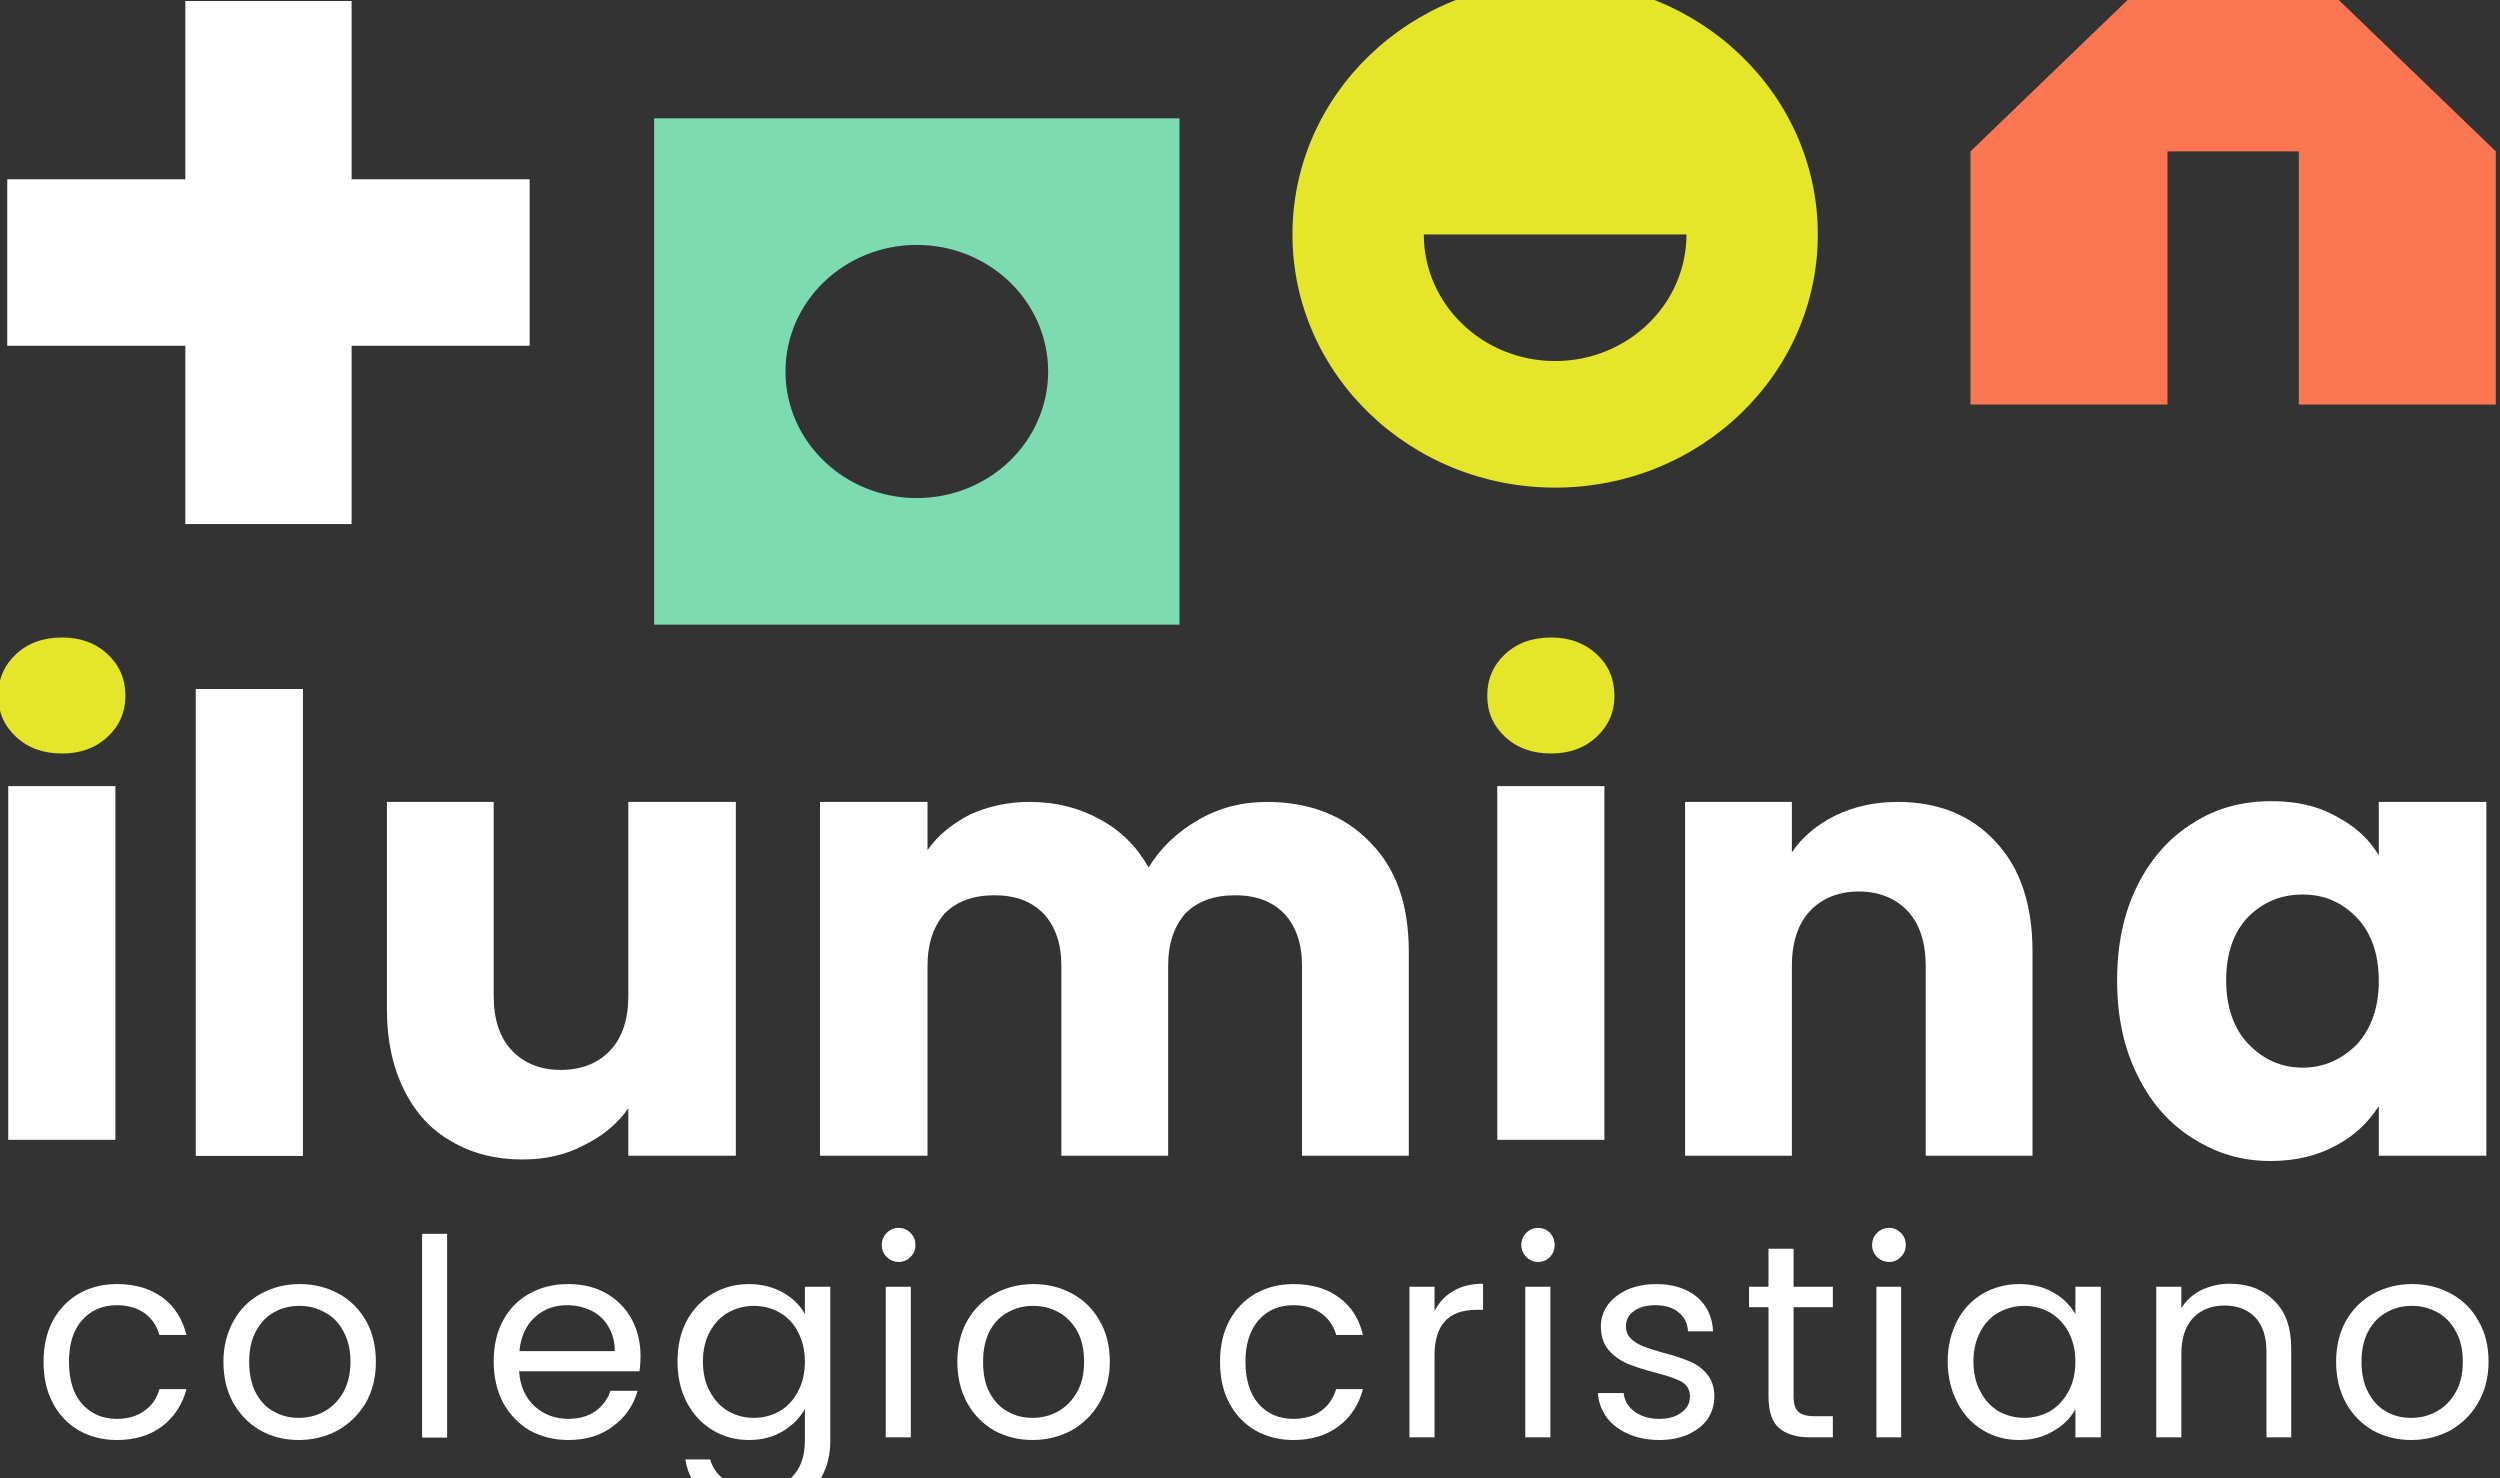
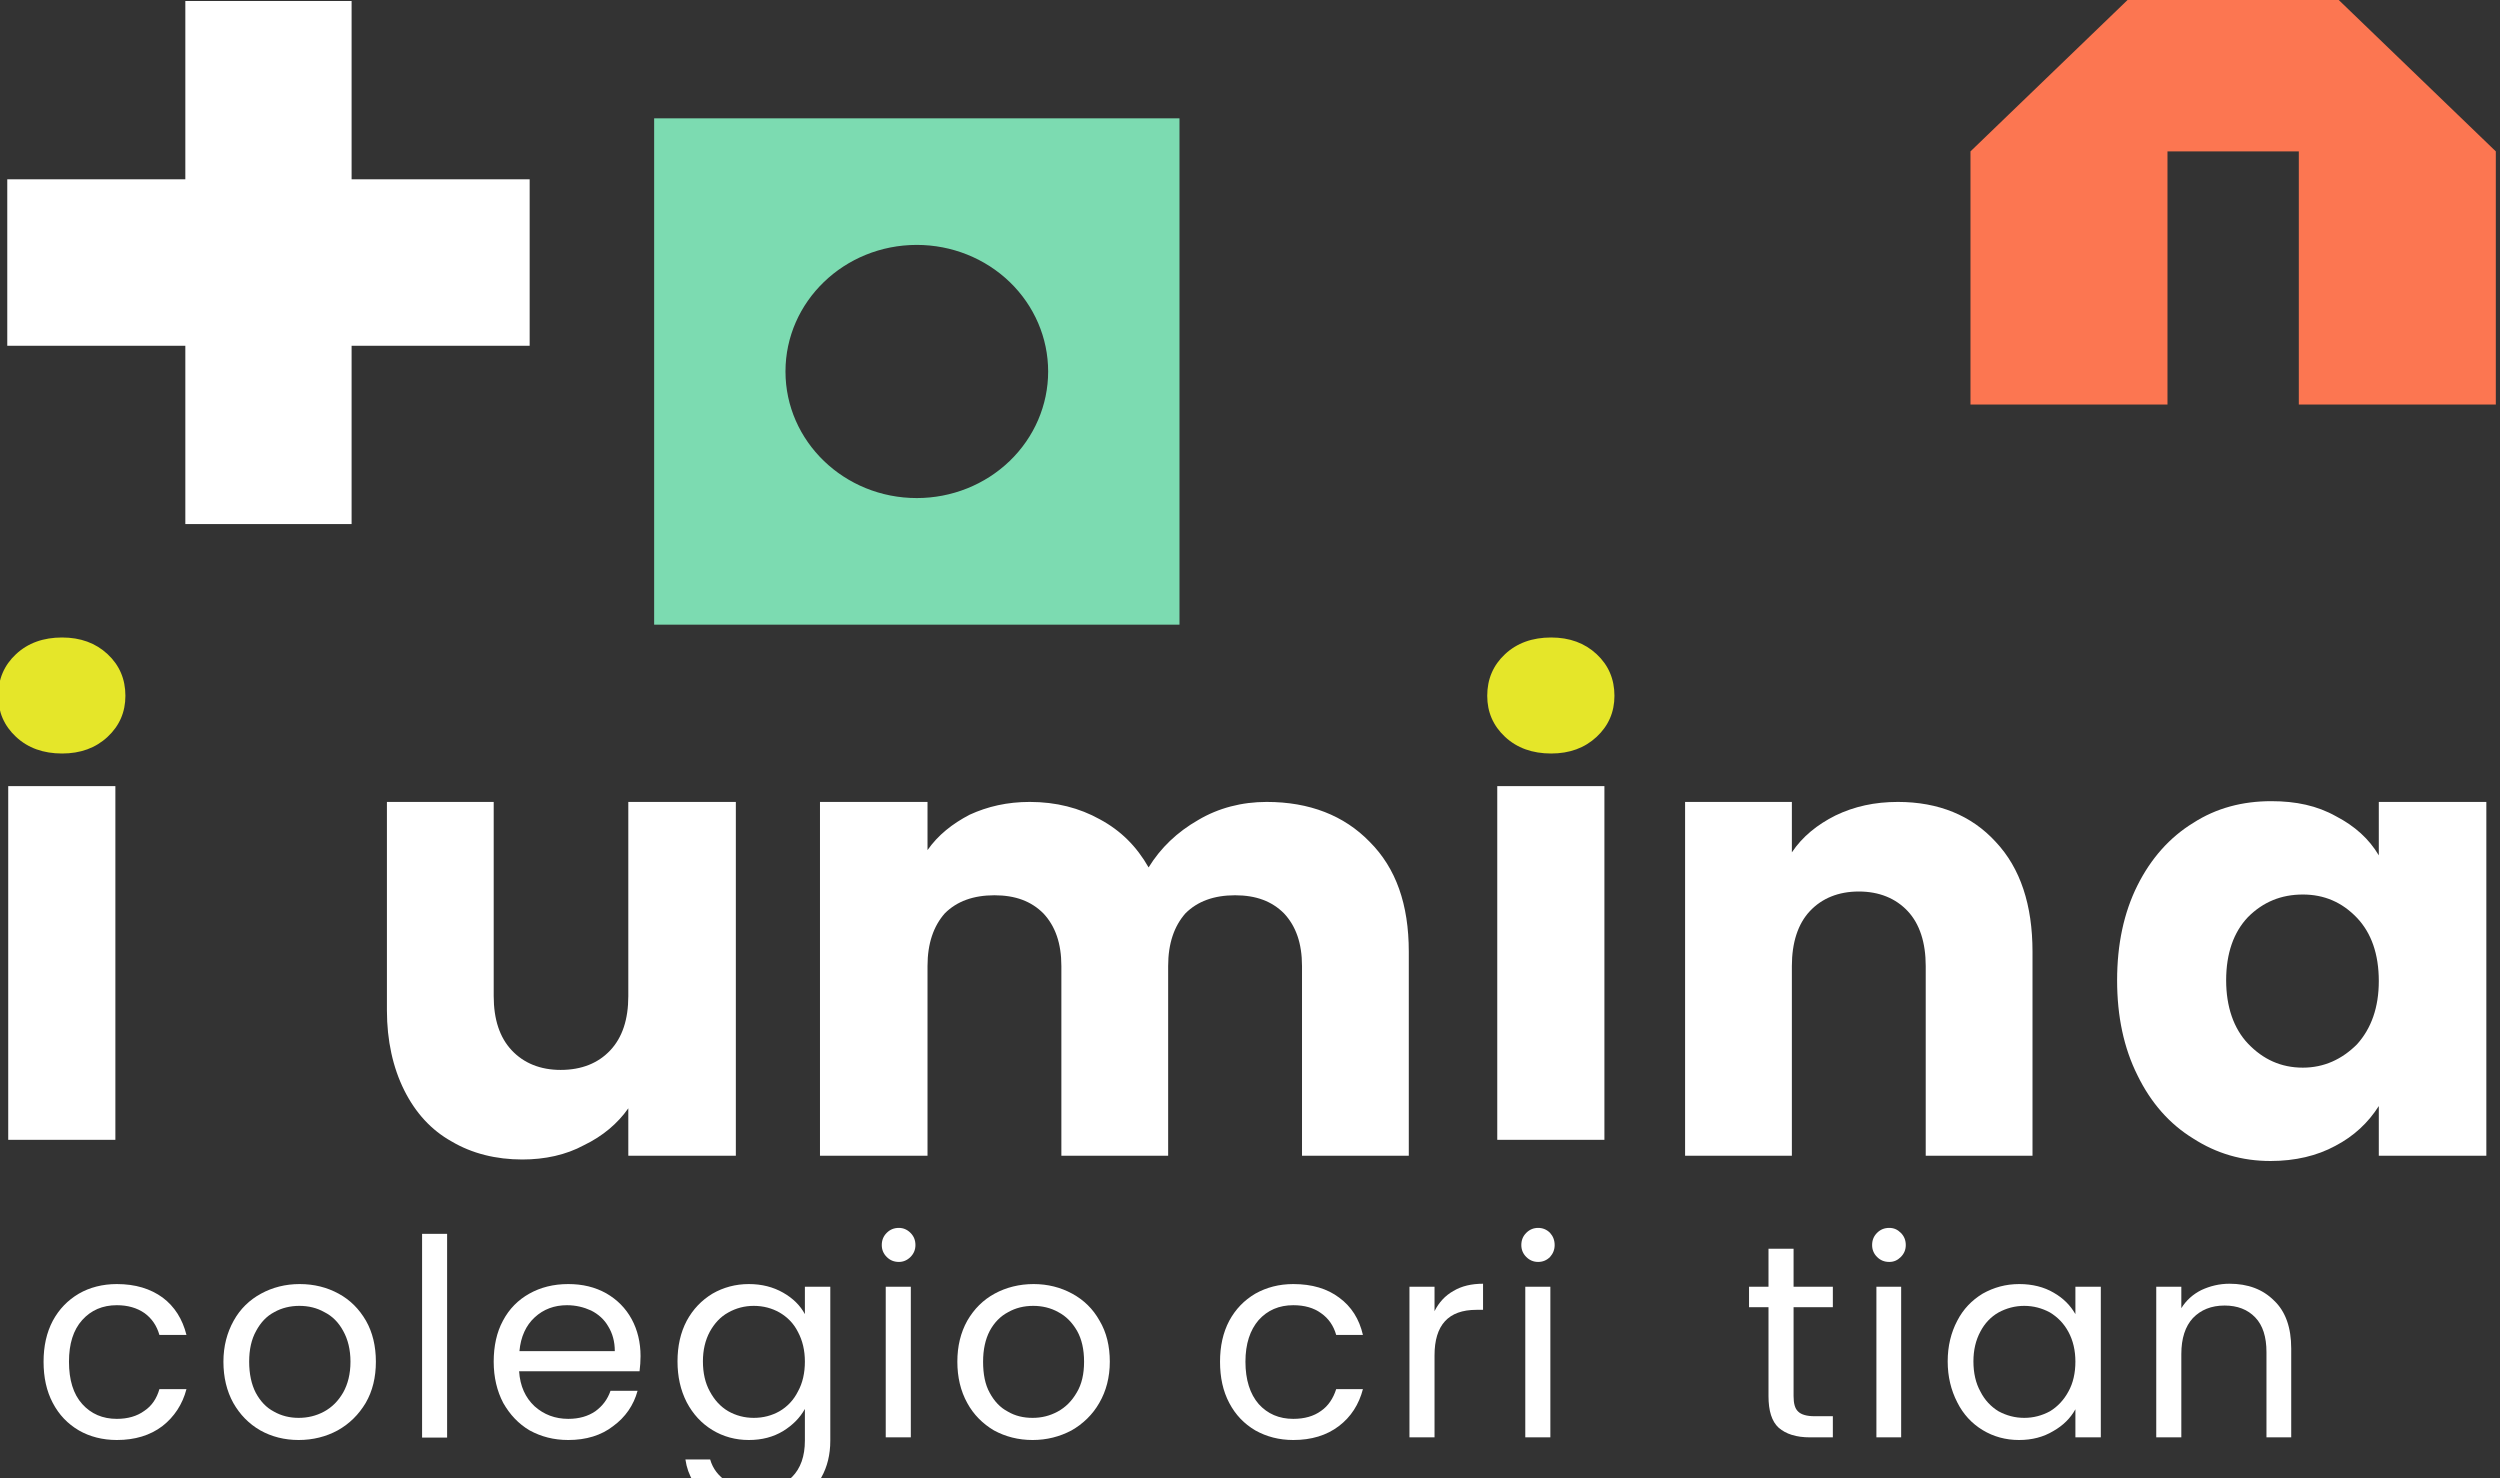
<svg xmlns="http://www.w3.org/2000/svg" width="100%" height="100%" viewBox="0 0 367 217" xml:space="preserve" style="fill-rule:evenodd;clip-rule:evenodd;stroke-linejoin:round;stroke-miterlimit:2;">
  <rect x="0" y="0" width="367" height="217" fill="#333333" stroke="none" />
  <g transform="matrix(1,0,0,1,-7183.2,-962.685)">
    <g transform="matrix(0.562,0,0,1,6817.37,383.522)">
      <g transform="matrix(1,0,0,1,15.709,406.666)">
        <g transform="matrix(0.862,0,0,0.485,-8910.12,-10689)">
          <path d="M11086.7,22807C11086.7,22802.3 11087.6,22798.2 11089.5,22794.6C11091.4,22791.1 11094,22788.4 11097.4,22786.4C11100.7,22784.5 11104.6,22783.5 11108.9,22783.5C11114.5,22783.5 11119.1,22784.9 11122.8,22787.6C11126.4,22790.3 11128.8,22794.1 11130,22798.9L11121.8,22798.9C11121,22796.1 11119.5,22793.9 11117.3,22792.3C11115,22790.7 11112.2,22789.9 11108.9,22789.9C11104.6,22789.9 11101.1,22791.4 11098.4,22794.4C11095.7,22797.4 11094.4,22801.6 11094.4,22807C11094.4,22812.5 11095.7,22816.8 11098.4,22819.8C11101.1,22822.8 11104.6,22824.3 11108.9,22824.3C11112.2,22824.3 11115,22823.5 11117.2,22821.9C11119.5,22820.4 11121,22818.1 11121.8,22815.3L11130,22815.3C11128.8,22819.9 11126.3,22823.7 11122.7,22826.5C11119,22829.3 11114.4,22830.7 11108.9,22830.7C11104.6,22830.7 11100.7,22829.7 11097.4,22827.8C11094,22825.8 11091.4,22823.1 11089.5,22819.5C11087.6,22815.9 11086.7,22811.8 11086.7,22807Z" style="fill:white;fill-rule:nonzero;" />
          <path d="M11164,22830.7C11159.7,22830.7 11155.8,22829.7 11152.4,22827.8C11148.9,22825.8 11146.2,22823 11144.2,22819.5C11142.2,22815.9 11141.2,22811.7 11141.2,22807C11141.2,22802.3 11142.3,22798.2 11144.3,22794.6C11146.3,22791 11149.1,22788.3 11152.6,22786.4C11156.1,22784.5 11160,22783.5 11164.3,22783.5C11168.7,22783.5 11172.6,22784.5 11176.1,22786.4C11179.6,22788.3 11182.3,22791 11184.4,22794.6C11186.4,22798.1 11187.4,22802.3 11187.4,22807C11187.4,22811.7 11186.4,22815.9 11184.3,22819.5C11182.2,22823 11179.4,22825.8 11175.8,22827.8C11172.3,22829.7 11168.3,22830.7 11164,22830.7ZM11164,22824C11166.7,22824 11169.3,22823.4 11171.7,22822.1C11174.1,22820.8 11176,22818.9 11177.5,22816.3C11178.9,22813.8 11179.7,22810.7 11179.7,22807C11179.7,22803.3 11178.9,22800.2 11177.5,22797.7C11176.1,22795.1 11174.2,22793.2 11171.8,22792C11169.5,22790.7 11167,22790.1 11164.2,22790.1C11161.5,22790.1 11158.9,22790.7 11156.6,22792C11154.3,22793.2 11152.5,22795.1 11151.1,22797.7C11149.7,22800.2 11149,22803.3 11149,22807C11149,22810.7 11149.7,22813.9 11151,22816.4C11152.4,22819 11154.2,22820.9 11156.5,22822.1C11158.8,22823.4 11161.3,22824 11164,22824Z" style="fill:white;fill-rule:nonzero;" />
          <rect x="11201.4" y="22768.3" width="7.583" height="61.667" style="fill:white;fill-rule:nonzero;" />
          <path d="M11267.6,22805.3C11267.6,22806.8 11267.5,22808.3 11267.3,22809.9L11230.8,22809.9C11231.1,22814.4 11232.7,22817.9 11235.5,22820.5C11238.3,22823 11241.7,22824.3 11245.7,22824.3C11249,22824.3 11251.7,22823.5 11253.9,22822C11256.1,22820.4 11257.6,22818.4 11258.5,22815.8L11266.7,22815.8C11265.5,22820.2 11263,22823.8 11259.3,22826.5C11255.7,22829.3 11251.1,22830.7 11245.7,22830.7C11241.3,22830.7 11237.5,22829.7 11234,22827.8C11230.6,22825.8 11228,22823 11226,22819.5C11224.1,22815.9 11223.1,22811.7 11223.1,22807C11223.1,22802.3 11224,22798.1 11225.9,22794.6C11227.8,22791 11230.5,22788.3 11233.9,22786.4C11237.3,22784.5 11241.2,22783.5 11245.7,22783.5C11250,22783.5 11253.8,22784.4 11257.2,22786.3C11260.5,22788.2 11263.1,22790.8 11264.9,22794.1C11266.7,22797.4 11267.6,22801.2 11267.6,22805.3ZM11259.8,22803.8C11259.8,22800.9 11259.1,22798.4 11257.8,22796.3C11256.6,22794.2 11254.8,22792.6 11252.6,22791.5C11250.4,22790.5 11248,22789.9 11245.3,22789.9C11241.5,22789.9 11238.2,22791.1 11235.5,22793.6C11232.9,22796 11231.3,22799.4 11230.9,22803.8L11259.8,22803.8Z" style="fill:white;fill-rule:nonzero;" />
          <path d="M11300.4,22783.5C11304.4,22783.5 11307.8,22784.4 11310.8,22786.1C11313.8,22787.8 11316,22790 11317.4,22792.6L11317.4,22784.3L11325.1,22784.3L11325.1,22830.9C11325.1,22835.1 11324.2,22838.8 11322.4,22842C11320.7,22845.3 11318.1,22847.8 11314.8,22849.7C11311.5,22851.5 11307.7,22852.4 11303.3,22852.4C11297.3,22852.4 11292.3,22851 11288.3,22848.2C11284.3,22845.3 11281.9,22841.5 11281.2,22836.6L11288.7,22836.6C11289.5,22839.4 11291.2,22841.6 11293.8,22843.3C11296.5,22845 11299.6,22845.8 11303.3,22845.8C11307.4,22845.8 11310.8,22844.5 11313.5,22841.9C11316.1,22839.3 11317.4,22835.6 11317.4,22830.9L11317.4,22821.3C11315.9,22824 11313.7,22826.2 11310.8,22828C11307.8,22829.8 11304.4,22830.7 11300.4,22830.7C11296.4,22830.7 11292.7,22829.7 11289.4,22827.7C11286.1,22825.7 11283.5,22822.9 11281.6,22819.3C11279.7,22815.6 11278.8,22811.5 11278.8,22806.9C11278.8,22802.3 11279.7,22798.2 11281.6,22794.6C11283.5,22791.1 11286.1,22788.4 11289.4,22786.4C11292.7,22784.5 11296.4,22783.5 11300.4,22783.5ZM11317.4,22807C11317.4,22803.6 11316.7,22800.6 11315.3,22798C11314,22795.4 11312.1,22793.5 11309.7,22792.1C11307.4,22790.8 11304.8,22790.1 11301.9,22790.1C11299.1,22790.1 11296.5,22790.8 11294.2,22792.1C11291.8,22793.4 11290,22795.4 11288.6,22797.9C11287.2,22800.5 11286.5,22803.5 11286.5,22806.9C11286.5,22810.4 11287.2,22813.5 11288.6,22816C11290,22818.6 11291.8,22820.6 11294.2,22822C11296.5,22823.3 11299.1,22824 11301.9,22824C11304.8,22824 11307.4,22823.3 11309.7,22822C11312.1,22820.6 11314,22818.6 11315.3,22816C11316.7,22813.5 11317.4,22810.4 11317.4,22807Z" style="fill:white;fill-rule:nonzero;" />
          <path d="M11345.9,22776.8C11344.4,22776.8 11343.2,22776.3 11342.2,22775.3C11341.2,22774.3 11340.7,22773.1 11340.7,22771.7C11340.7,22770.2 11341.2,22769 11342.2,22768C11343.2,22767 11344.4,22766.5 11345.9,22766.5C11347.2,22766.5 11348.4,22767 11349.4,22768C11350.4,22769 11350.9,22770.2 11350.9,22771.7C11350.9,22773.1 11350.4,22774.3 11349.4,22775.3C11348.4,22776.3 11347.2,22776.8 11345.9,22776.8ZM11349.5,22784.3L11349.5,22829.9L11341.9,22829.9L11341.9,22784.3L11349.5,22784.3Z" style="fill:white;fill-rule:nonzero;" />
          <path d="M11386.4,22830.7C11382.1,22830.7 11378.2,22829.7 11374.7,22827.8C11371.3,22825.8 11368.5,22823 11366.6,22819.5C11364.6,22815.9 11363.6,22811.7 11363.6,22807C11363.6,22802.3 11364.6,22798.2 11366.6,22794.6C11368.7,22791 11371.4,22788.3 11374.9,22786.4C11378.4,22784.5 11382.4,22783.5 11386.7,22783.5C11391,22783.5 11394.9,22784.5 11398.4,22786.4C11401.9,22788.3 11404.7,22791 11406.7,22794.6C11408.8,22798.1 11409.8,22802.3 11409.8,22807C11409.8,22811.7 11408.7,22815.9 11406.6,22819.5C11404.6,22823 11401.7,22825.8 11398.2,22827.8C11394.6,22829.7 11390.7,22830.7 11386.4,22830.7ZM11386.4,22824C11389.1,22824 11391.6,22823.4 11394,22822.1C11396.4,22820.8 11398.3,22818.9 11399.8,22816.3C11401.3,22813.8 11402,22810.7 11402,22807C11402,22803.3 11401.3,22800.2 11399.9,22797.7C11398.4,22795.1 11396.5,22793.2 11394.2,22792C11391.9,22790.7 11389.3,22790.1 11386.6,22790.1C11383.8,22790.1 11381.3,22790.7 11379,22792C11376.7,22793.2 11374.8,22795.1 11373.4,22797.7C11372.1,22800.2 11371.4,22803.3 11371.4,22807C11371.4,22810.7 11372,22813.9 11373.4,22816.4C11374.8,22819 11376.6,22820.9 11378.9,22822.1C11381.1,22823.4 11383.6,22824 11386.4,22824Z" style="fill:white;fill-rule:nonzero;" />
          <path d="M11443.2,22807C11443.2,22802.3 11444.1,22798.2 11446,22794.6C11447.9,22791.1 11450.5,22788.4 11453.9,22786.4C11457.3,22784.5 11461.1,22783.5 11465.4,22783.5C11471.1,22783.5 11475.7,22784.9 11479.3,22787.6C11483,22790.3 11485.4,22794.1 11486.5,22798.9L11478.4,22798.9C11477.6,22796.1 11476.1,22793.9 11473.8,22792.3C11471.6,22790.7 11468.8,22789.9 11465.4,22789.9C11461.1,22789.9 11457.6,22791.4 11454.9,22794.4C11452.3,22797.4 11450.9,22801.6 11450.9,22807C11450.9,22812.5 11452.3,22816.8 11454.9,22819.8C11457.6,22822.8 11461.1,22824.3 11465.4,22824.3C11468.8,22824.3 11471.6,22823.5 11473.8,22821.9C11476,22820.4 11477.5,22818.1 11478.4,22815.3L11486.5,22815.3C11485.3,22819.9 11482.9,22823.7 11479.2,22826.5C11475.5,22829.3 11470.9,22830.7 11465.4,22830.7C11461.1,22830.7 11457.3,22829.7 11453.9,22827.8C11450.5,22825.8 11447.9,22823.1 11446,22819.5C11444.1,22815.9 11443.2,22811.8 11443.2,22807Z" style="fill:white;fill-rule:nonzero;" />
          <path d="M11508.2,22791.7C11509.5,22789.1 11511.4,22787 11513.9,22785.6C11516.4,22784.1 11519.4,22783.4 11522.9,22783.4L11522.9,22791.3L11520.9,22791.3C11512.4,22791.3 11508.2,22795.9 11508.2,22805.1L11508.2,22829.9L11500.6,22829.9L11500.6,22784.3L11508.2,22784.3L11508.2,22791.7Z" style="fill:white;fill-rule:nonzero;" />
          <path d="M11539.6,22776.8C11538.2,22776.8 11537,22776.3 11536,22775.3C11535,22774.3 11534.5,22773.1 11534.5,22771.7C11534.5,22770.2 11535,22769 11536,22768C11537,22767 11538.2,22766.5 11539.6,22766.5C11541,22766.5 11542.2,22767 11543.2,22768C11544.1,22769 11544.6,22770.2 11544.6,22771.7C11544.6,22773.1 11544.1,22774.3 11543.2,22775.3C11542.2,22776.3 11541,22776.8 11539.6,22776.8ZM11543.3,22784.3L11543.3,22829.9L11535.7,22829.9L11535.7,22784.3L11543.3,22784.3Z" style="fill:white;fill-rule:nonzero;" />
-           <path d="M11576.4,22830.7C11572.9,22830.7 11569.7,22830.1 11567,22828.9C11564.2,22827.7 11562,22826 11560.4,22823.9C11558.8,22821.7 11557.9,22819.3 11557.7,22816.5L11565.5,22816.5C11565.8,22818.8 11566.8,22820.6 11568.8,22822.1C11570.7,22823.5 11573.2,22824.3 11576.3,22824.3C11579.2,22824.3 11581.5,22823.6 11583.1,22822.3C11584.8,22821.1 11585.6,22819.4 11585.6,22817.5C11585.6,22815.5 11584.7,22814 11583,22813C11581.2,22812.1 11578.4,22811.1 11574.7,22810.2C11571.3,22809.3 11568.6,22808.4 11566.4,22807.5C11564.3,22806.5 11562.4,22805.2 11560.9,22803.4C11559.4,22801.6 11558.6,22799.2 11558.6,22796.3C11558.6,22793.9 11559.3,22791.8 11560.7,22789.8C11562.1,22787.9 11564.1,22786.4 11566.6,22785.2C11569.2,22784.1 11572.1,22783.5 11575.4,22783.5C11580.4,22783.5 11584.5,22784.8 11587.6,22787.3C11590.7,22789.9 11592.4,22793.4 11592.6,22797.8L11585,22797.8C11584.9,22795.4 11583.9,22793.5 11582.2,22792.1C11580.4,22790.6 11578.1,22789.9 11575.1,22789.9C11572.4,22789.9 11570.2,22790.5 11568.6,22791.7C11567,22792.8 11566.2,22794.4 11566.2,22796.3C11566.2,22797.8 11566.7,22799 11567.7,22800C11568.6,22800.9 11569.9,22801.7 11571.3,22802.3C11572.8,22802.9 11574.8,22803.5 11577.5,22804.3C11580.7,22805.1 11583.4,22806 11585.5,22806.9C11587.5,22807.7 11589.3,22809 11590.8,22810.8C11592.2,22812.5 11593,22814.7 11593,22817.5C11593,22820 11592.3,22822.3 11591,22824.3C11589.6,22826.3 11587.6,22827.8 11585.1,22829C11582.6,22830.1 11579.7,22830.7 11576.4,22830.7Z" style="fill:white;fill-rule:nonzero;" />
          <path d="M11617,22790.5L11617,22817.4C11617,22819.6 11617.4,22821.2 11618.4,22822.1C11619.3,22823 11621,22823.5 11623.3,22823.5L11628.9,22823.5L11628.9,22829.9L11622,22829.9C11617.8,22829.9 11614.7,22828.9 11612.5,22827C11610.4,22825.1 11609.4,22821.9 11609.4,22817.4L11609.4,22790.5L11603.5,22790.5L11603.5,22784.3L11609.4,22784.3L11609.4,22772.8L11617,22772.8L11617,22784.3L11628.9,22784.3L11628.9,22790.5L11617,22790.5Z" style="fill:white;fill-rule:nonzero;" />
          <path d="M11646,22776.8C11644.5,22776.8 11643.3,22776.3 11642.3,22775.3C11641.3,22774.3 11640.8,22773.1 11640.8,22771.7C11640.8,22770.2 11641.3,22769 11642.3,22768C11643.3,22767 11644.5,22766.5 11646,22766.5C11647.4,22766.5 11648.5,22767 11649.5,22768C11650.5,22769 11651,22770.2 11651,22771.7C11651,22773.1 11650.5,22774.3 11649.5,22775.3C11648.5,22776.3 11647.4,22776.8 11646,22776.8ZM11649.6,22784.3L11649.6,22829.9L11642.1,22829.9L11642.1,22784.3L11649.6,22784.3Z" style="fill:white;fill-rule:nonzero;" />
          <path d="M11663.7,22806.9C11663.7,22802.3 11664.7,22798.2 11666.6,22794.6C11668.4,22791.1 11671,22788.4 11674.3,22786.4C11677.7,22784.5 11681.3,22783.5 11685.4,22783.5C11689.4,22783.5 11692.9,22784.4 11695.8,22786.1C11698.8,22787.8 11700.9,22790 11702.4,22792.6L11702.4,22784.3L11710.1,22784.3L11710.1,22829.9L11702.4,22829.9L11702.4,22821.4C11700.9,22824.1 11698.7,22826.3 11695.7,22828C11692.7,22829.8 11689.3,22830.7 11685.3,22830.7C11681.3,22830.7 11677.6,22829.7 11674.3,22827.7C11671,22825.7 11668.4,22822.9 11666.6,22819.3C11664.7,22815.6 11663.7,22811.5 11663.7,22806.9ZM11702.4,22807C11702.4,22803.6 11701.7,22800.6 11700.3,22798C11698.9,22795.4 11697,22793.5 11694.7,22792.1C11692.3,22790.8 11689.7,22790.1 11686.9,22790.1C11684.1,22790.1 11681.5,22790.8 11679.1,22792.1C11676.8,22793.4 11674.9,22795.4 11673.6,22797.9C11672.2,22800.5 11671.5,22803.5 11671.5,22806.9C11671.5,22810.4 11672.2,22813.5 11673.6,22816C11674.9,22818.6 11676.8,22820.6 11679.1,22822C11681.5,22823.3 11684.1,22824 11686.9,22824C11689.7,22824 11692.3,22823.3 11694.7,22822C11697,22820.6 11698.9,22818.6 11700.3,22816C11701.7,22813.5 11702.4,22810.4 11702.4,22807Z" style="fill:white;fill-rule:nonzero;" />
          <path d="M11749.1,22783.4C11754.7,22783.4 11759.2,22785.1 11762.6,22788.5C11766.1,22791.8 11767.8,22796.7 11767.8,22803L11767.8,22829.9L11760.3,22829.9L11760.3,22804.1C11760.3,22799.5 11759.2,22796 11756.9,22793.6C11754.6,22791.2 11751.5,22790 11747.6,22790C11743.6,22790 11740.4,22791.3 11738,22793.8C11735.7,22796.3 11734.5,22799.9 11734.5,22804.7L11734.5,22829.9L11726.9,22829.9L11726.9,22784.3L11734.5,22784.3L11734.5,22790.8C11736,22788.4 11738,22786.6 11740.6,22785.3C11743.2,22784.1 11746,22783.4 11749.1,22783.4Z" style="fill:white;fill-rule:nonzero;" />
-           <path d="M11804.1,22830.7C11799.9,22830.7 11796,22829.7 11792.5,22827.8C11789.1,22825.8 11786.3,22823 11784.4,22819.5C11782.4,22815.9 11781.4,22811.7 11781.4,22807C11781.4,22802.3 11782.4,22798.2 11784.4,22794.6C11786.5,22791 11789.2,22788.3 11792.7,22786.4C11796.2,22784.5 11800.1,22783.5 11804.5,22783.5C11808.8,22783.5 11812.7,22784.5 11816.2,22786.4C11819.7,22788.3 11822.5,22791 11824.5,22794.6C11826.6,22798.1 11827.6,22802.3 11827.6,22807C11827.6,22811.7 11826.5,22815.9 11824.4,22819.5C11822.4,22823 11819.5,22825.8 11816,22827.8C11812.4,22829.7 11808.5,22830.7 11804.1,22830.7ZM11804.1,22824C11806.9,22824 11809.4,22823.4 11811.8,22822.1C11814.2,22820.8 11816.1,22818.9 11817.6,22816.3C11819.1,22813.8 11819.8,22810.7 11819.8,22807C11819.8,22803.3 11819.1,22800.2 11817.6,22797.7C11816.2,22795.1 11814.3,22793.2 11812,22792C11809.6,22790.7 11807.1,22790.1 11804.4,22790.1C11801.6,22790.1 11799.1,22790.7 11796.8,22792C11794.5,22793.2 11792.6,22795.1 11791.2,22797.7C11789.8,22800.2 11789.1,22803.3 11789.1,22807C11789.1,22810.7 11789.8,22813.9 11791.2,22816.4C11792.6,22819 11794.4,22820.9 11796.6,22822.1C11798.9,22823.4 11801.4,22824 11804.1,22824Z" style="fill:white;fill-rule:nonzero;" />
        </g>
        <g transform="matrix(0.647,0,0,0.647,224.969,-185.062)">
          <g transform="matrix(1.817,0,0,1.022,-39.553,145.404)">
            <path d="M384.554,565.757C380.377,565.757 376.966,564.527 374.321,562.068C371.675,559.608 370.353,556.568 370.353,552.948C370.353,549.235 371.675,546.149 374.321,543.69C376.966,541.23 380.377,540 384.554,540C388.638,540 392.003,541.23 394.648,543.69C397.293,546.149 398.616,549.235 398.616,552.948C398.616,556.568 397.293,559.608 394.648,562.068C392.003,564.527 388.638,565.757 384.554,565.757Z" style="fill:rgb(229,230,41);fill-rule:nonzero;" />
          </g>
          <g transform="matrix(1.817,0,0,1.022,-39.553,145.404)">
            <rect x="372.58" y="572.997" width="23.808" height="78.525" style="fill:white;fill-rule:nonzero;" />
          </g>
          <g transform="matrix(3.036,0,0,1.708,-33648,-38178.6)">
-             <rect x="11317.9" y="22767.9" width="14.25" height="62.025" style="fill:white;fill-rule:nonzero;" />
-           </g>
+             </g>
          <g transform="matrix(3.036,0,0,1.708,-33644,-38178.6)">
            <path d="M11388.4,22782.9L11388.4,22829.9L11374.1,22829.9L11374.1,22823.6C11372.7,22825.6 11370.7,22827.3 11368.2,22828.5C11365.8,22829.8 11363,22830.4 11360,22830.4C11356.5,22830.4 11353.3,22829.6 11350.6,22828C11347.9,22826.5 11345.8,22824.2 11344.3,22821.2C11342.8,22818.2 11342,22814.6 11342,22810.6L11342,22782.9L11356.2,22782.9L11356.2,22808.7C11356.2,22811.8 11357,22814.2 11358.6,22815.9C11360.2,22817.6 11362.4,22818.5 11365.1,22818.5C11367.9,22818.5 11370.1,22817.6 11371.7,22815.9C11373.3,22814.2 11374.1,22811.8 11374.1,22808.7L11374.1,22782.9L11388.4,22782.9Z" style="fill:white;fill-rule:nonzero;" />
          </g>
          <g transform="matrix(3.036,0,0,1.708,-33641,-38178.6)">
            <path d="M11458,22782.9C11463.7,22782.9 11468.3,22784.7 11471.7,22788.2C11475.2,22791.7 11476.9,22796.5 11476.9,22802.8L11476.9,22829.9L11462.7,22829.9L11462.7,22804.7C11462.7,22801.7 11461.9,22799.4 11460.3,22797.7C11458.7,22796.1 11456.6,22795.3 11453.8,22795.3C11451,22795.3 11448.8,22796.1 11447.2,22797.7C11445.7,22799.4 11444.9,22801.7 11444.9,22804.7L11444.9,22829.9L11430.7,22829.9L11430.7,22804.7C11430.7,22801.7 11429.9,22799.4 11428.3,22797.7C11426.7,22796.1 11424.6,22795.3 11421.8,22795.3C11419,22795.3 11416.8,22796.1 11415.2,22797.7C11413.7,22799.4 11412.9,22801.7 11412.9,22804.7L11412.9,22829.9L11398.6,22829.9L11398.6,22782.9L11412.9,22782.9L11412.9,22789.3C11414.3,22787.3 11416.2,22785.8 11418.5,22784.6C11420.9,22783.5 11423.5,22782.9 11426.5,22782.9C11430,22782.9 11433.1,22783.7 11435.8,22785.2C11438.6,22786.7 11440.7,22788.8 11442.3,22791.6C11443.9,22789 11446.1,22786.9 11448.9,22785.3C11451.6,22783.7 11454.7,22782.9 11458,22782.9Z" style="fill:white;fill-rule:nonzero;" />
          </g>
          <g transform="matrix(1.817,0,0,1.022,-26.059,145.404)">
            <path d="M707.981,565.757C703.804,565.757 700.393,564.527 697.747,562.068C695.102,559.608 693.779,556.568 693.779,552.948C693.779,549.235 695.102,546.149 697.747,543.69C700.393,541.23 703.804,540 707.981,540C712.065,540 715.429,541.23 718.075,543.69C720.72,546.149 722.043,549.235 722.043,552.948C722.043,556.568 720.72,559.608 718.075,562.068C715.429,564.527 712.065,565.757 707.981,565.757Z" style="fill:rgb(229,230,41);fill-rule:nonzero;" />
          </g>
          <g transform="matrix(1.817,0,0,1.022,-26.059,145.404)">
            <rect x="696.007" y="572.997" width="23.808" height="78.525" style="fill:white;fill-rule:nonzero;" />
          </g>
          <g transform="matrix(3.036,0,0,1.708,-33634.5,-38178.6)">
            <path d="M11539.8,22782.9C11545.2,22782.9 11549.6,22784.7 11552.8,22788.2C11556.1,22791.7 11557.7,22796.6 11557.7,22802.8L11557.7,22829.9L11543.5,22829.9L11543.5,22804.7C11543.5,22801.6 11542.7,22799.1 11541.1,22797.4C11539.5,22795.7 11537.3,22794.8 11534.6,22794.8C11531.9,22794.8 11529.7,22795.7 11528.1,22797.4C11526.5,22799.1 11525.7,22801.6 11525.7,22804.7L11525.7,22829.9L11511.5,22829.9L11511.5,22782.9L11525.7,22782.9L11525.7,22789.6C11527.1,22787.5 11529.1,22785.9 11531.5,22784.7C11534,22783.5 11536.7,22782.9 11539.8,22782.9Z" style="fill:white;fill-rule:nonzero;" />
          </g>
          <g transform="matrix(3.036,0,0,1.708,-33621.9,-38178.6)">
            <path d="M11564.8,22806.6C11564.8,22801.8 11565.7,22797.6 11567.5,22794C11569.3,22790.4 11571.8,22787.6 11574.9,22785.7C11578,22783.7 11581.5,22782.8 11585.3,22782.8C11588.6,22782.8 11591.4,22783.4 11593.9,22784.8C11596.4,22786.1 11598.3,22787.8 11599.6,22790L11599.6,22782.9L11613.9,22782.9L11613.9,22829.9L11599.6,22829.9L11599.6,22823.3C11598.2,22825.5 11596.3,22827.3 11593.8,22828.6C11591.4,22829.9 11588.5,22830.6 11585.2,22830.6C11581.4,22830.6 11578,22829.6 11574.9,22827.6C11571.8,22825.7 11569.3,22822.9 11567.5,22819.2C11565.7,22815.6 11564.8,22811.4 11564.8,22806.6ZM11599.6,22806.7C11599.6,22803.1 11598.6,22800.3 11596.7,22798.3C11594.7,22796.2 11592.3,22795.2 11589.5,22795.2C11586.6,22795.2 11584.2,22796.2 11582.2,22798.2C11580.3,22800.2 11579.3,22803 11579.3,22806.6C11579.3,22810.1 11580.3,22813 11582.2,22815C11584.2,22817.1 11586.6,22818.2 11589.5,22818.2C11592.3,22818.2 11594.7,22817.1 11596.7,22815.1C11598.6,22813 11599.6,22810.2 11599.6,22806.7Z" style="fill:white;fill-rule:nonzero;" />
          </g>
        </g>
      </g>
      <g transform="matrix(1,0,0,1,15.709,424.158)">
        <g transform="matrix(0.024,0,0,0.013,960.385,-317.221)">
          <path d="M7898.26,38034.6L10757.1,35175.8L13615.9,38034.6L13615.9,40893.5L11471.8,40893.5L11471.8,38034.6L10042.4,38034.6L10042.4,40893.5L7898.26,40893.5L7898.26,38034.6Z" style="fill:rgb(252,118,81);" />
        </g>
        <g transform="matrix(-0.024,-1.64406e-18,2.92277e-18,-0.013,1098.58,703.989)">
          <path d="M6468.84,40893.5L6468.84,35175.8L12186.5,35175.8L12186.5,40893.5L6468.84,40893.5ZM7898.26,38034.6C7898.26,38413.7 8048.85,38777.3 8316.92,39045.4C8584.99,39313.4 8948.57,39464 9327.67,39464C10117.1,39464 10757.1,38824.1 10757.1,38034.6C10757.1,37245.2 10117.1,36605.2 9327.67,36605.2C8948.57,36605.2 8584.99,36755.8 8316.92,37023.9C8048.85,37291.9 7898.26,37655.5 7898.26,38034.6Z" style="fill:rgb(124,219,177);" />
        </g>
        <g transform="matrix(7.30691e-18,0.013,-0.024,4.11014e-18,1954.28,68.162)">
-           <path d="M9327.66,40893.5C7748.78,40893.5 6468.84,39613.5 6468.84,38034.6L6468.84,38034.6C6468.84,36455.7 7748.78,35175.8 9327.66,35175.8L9327.68,35175.8C10906.6,35175.8 12186.5,36455.7 12186.5,38034.6L12186.5,38034.6C12186.5,39613.5 10906.6,40893.5 9327.68,40893.5L9327.66,40893.5ZM9327.67,39464C10117.1,39464 10757.1,38824.1 10757.1,38034.6C10757.1,37245.2 10117.1,36605.2 9327.67,36605.2L9327.67,39464Z" style="fill:rgb(229,230,41);" />
-         </g>
+           </g>
        <g transform="matrix(1.411,0,0,0.794,-60.49,-266.277)">
          <path d="M527.382,594.509L494.418,594.509L494.418,563.732L527.382,563.732L527.382,530.767L558.16,530.767L558.16,563.732L591.124,563.732L591.124,594.509L558.16,594.509L558.16,627.474L527.382,627.474L527.382,594.509Z" style="fill:white;" />
        </g>
      </g>
    </g>
  </g>
</svg>